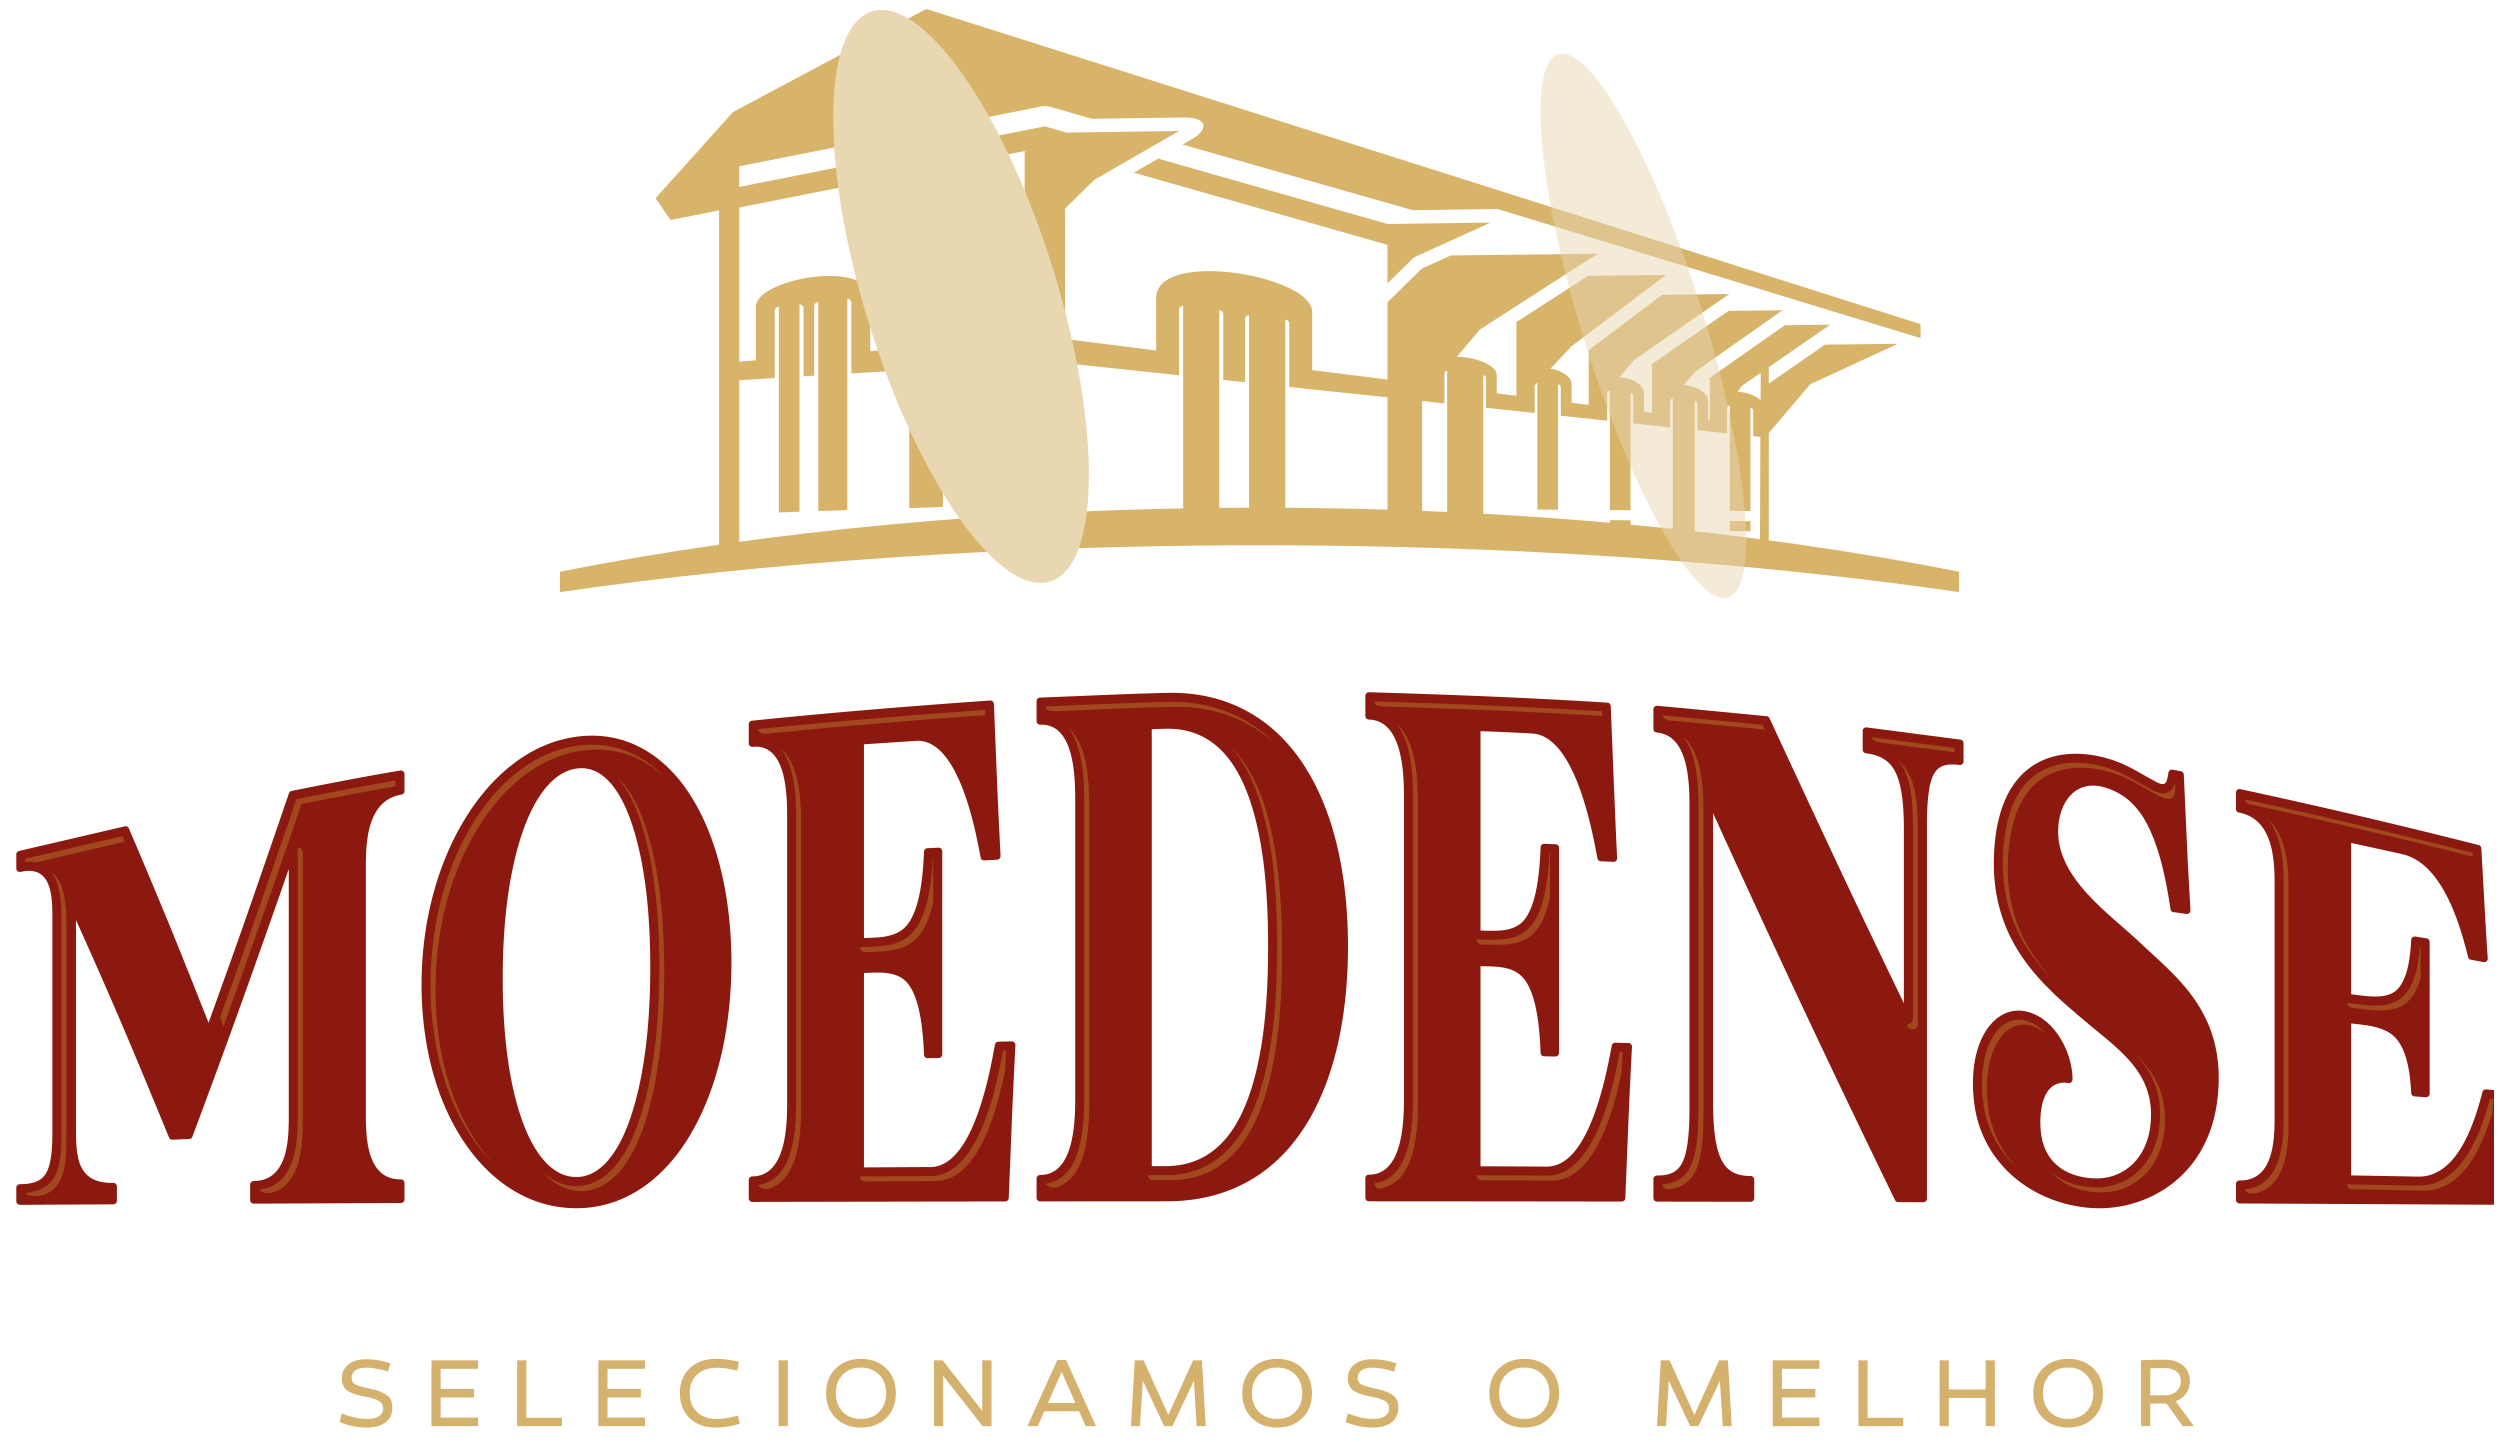
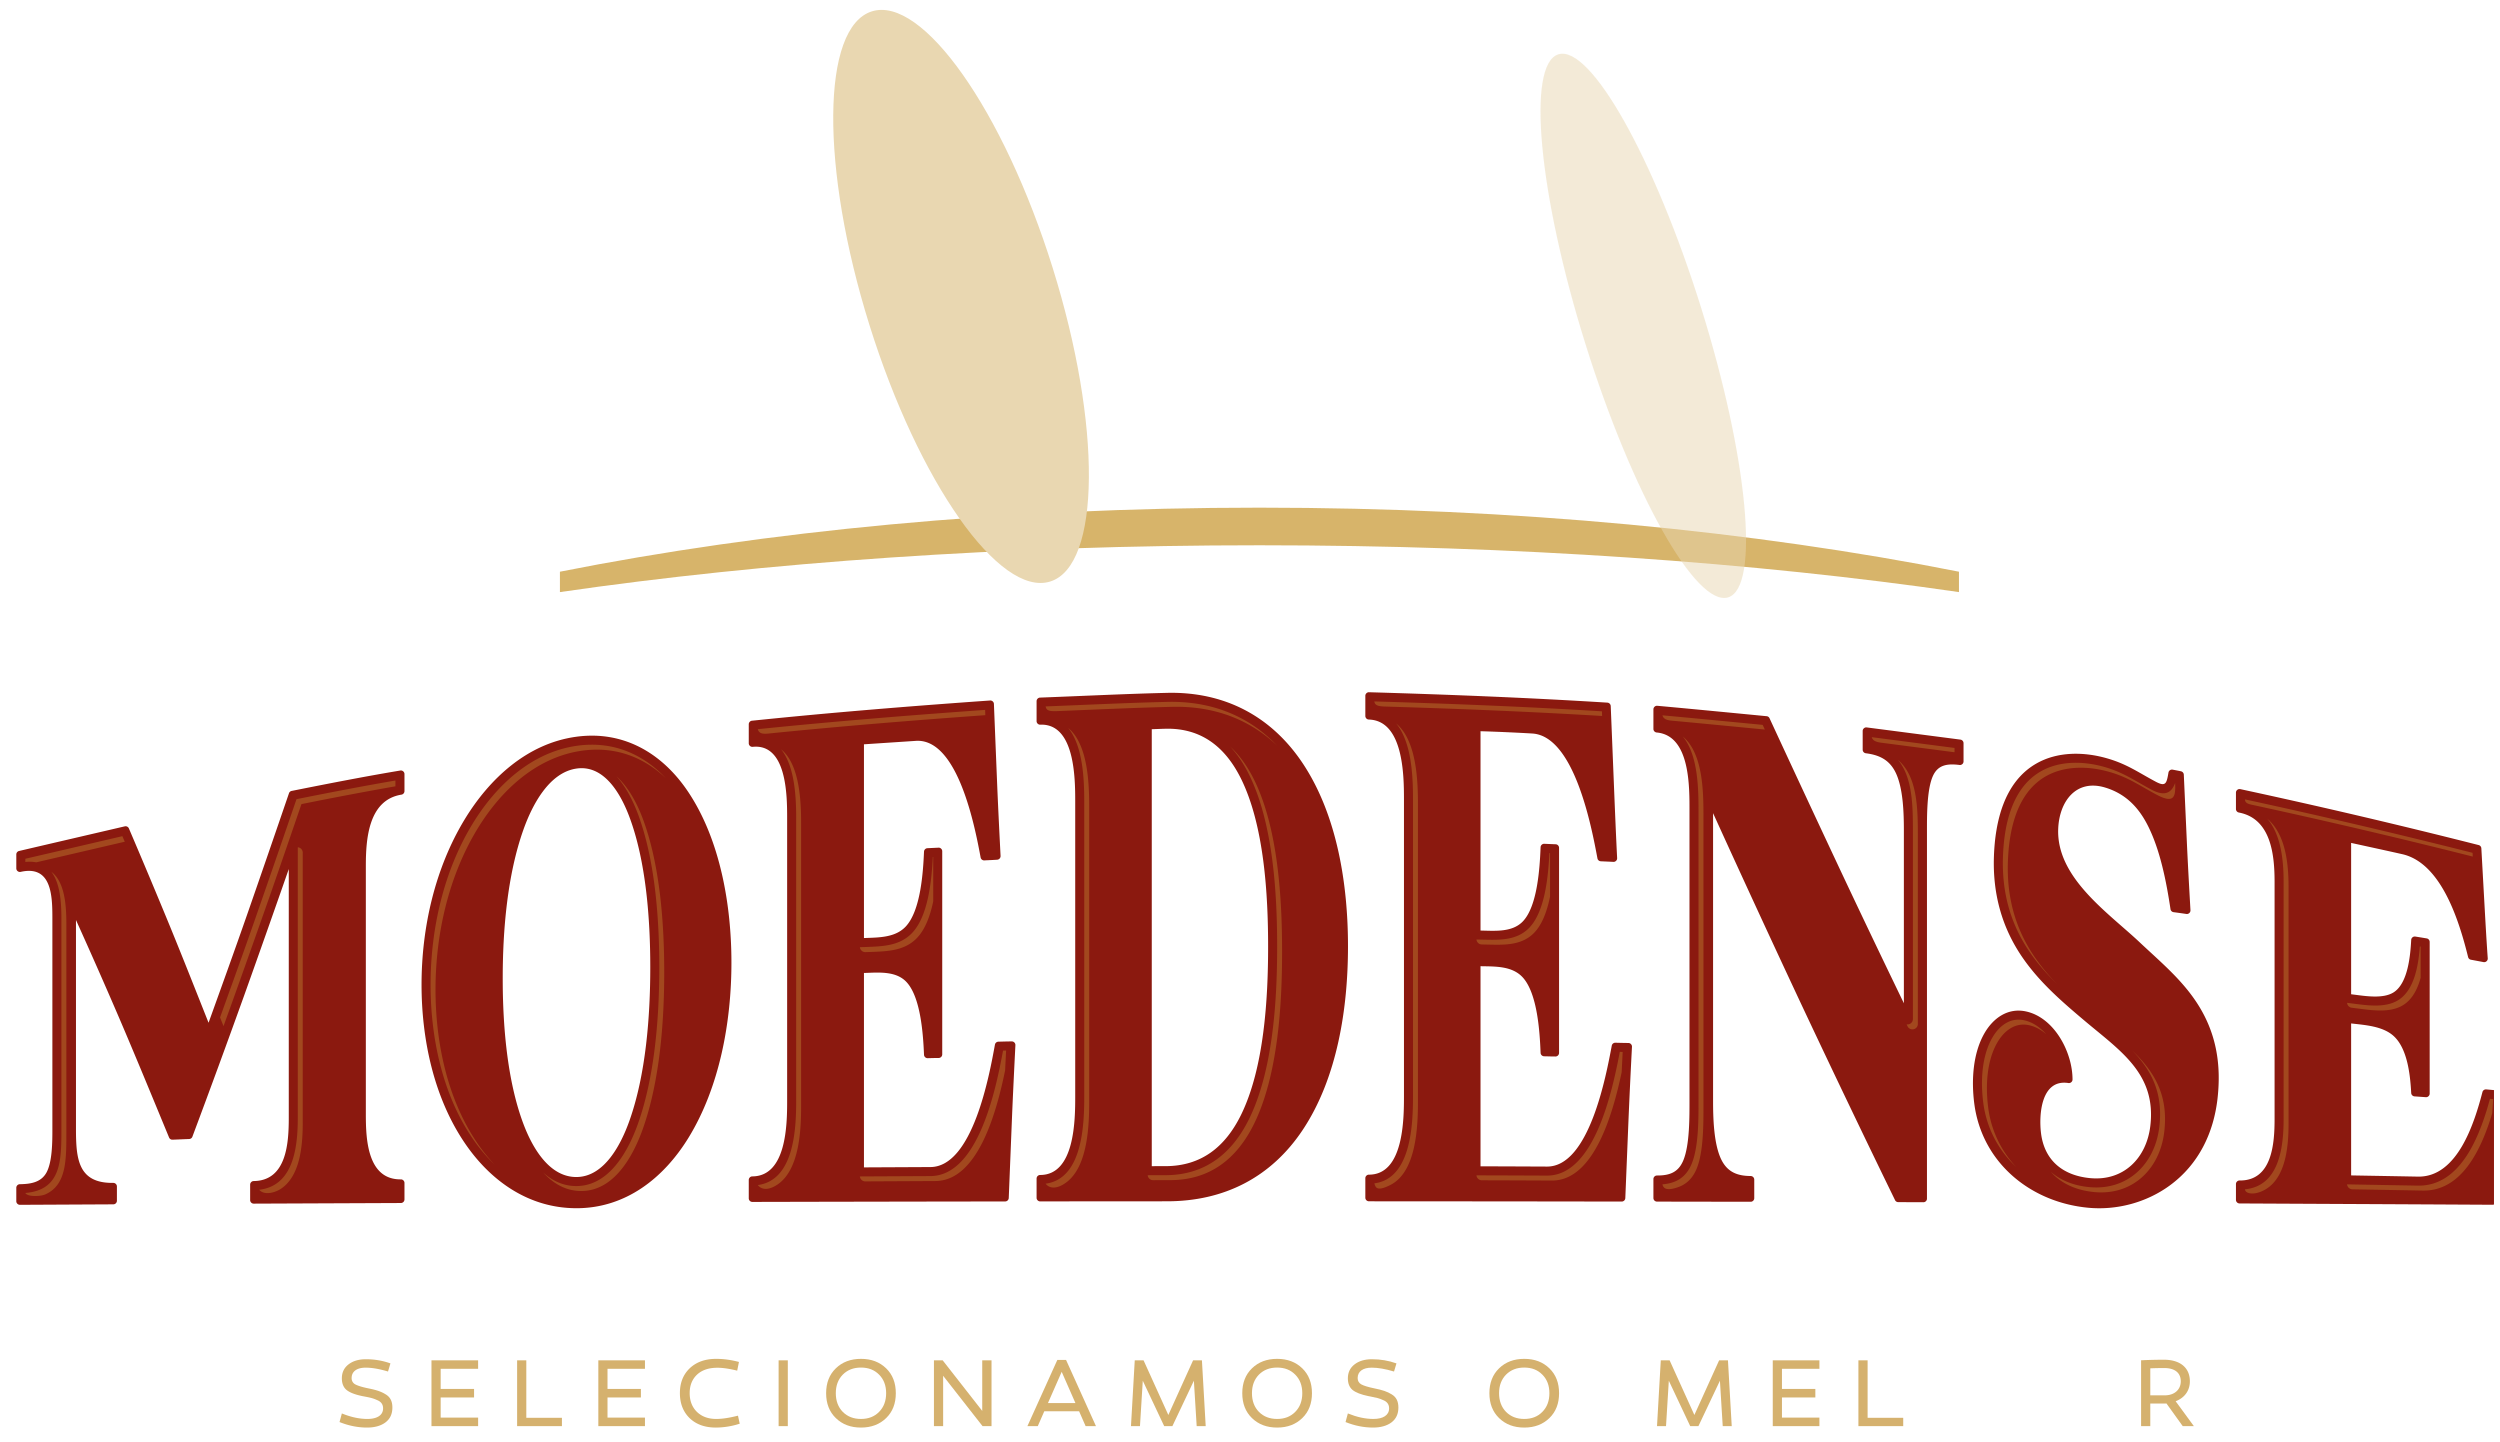
<svg xmlns="http://www.w3.org/2000/svg" width="208" height="120" fill="none" viewBox="0 0 208 120">
  <g clip-path="url(#a)">
    <mask id="b" width="252" height="252" x="-21" y="-65" maskUnits="userSpaceOnUse" style="mask-type:luminance">
      <path fill="#fff" d="M-20.508-64.5H230.08v250.59H-20.508V-64.5Z" />
    </mask>
    <g mask="url(#b)">
      <path fill="#8B190F" fill-rule="evenodd" d="M95.827 60.672v36.354c.382-.001.765 0 1.147-.002 2.988-.007 4.965-1.61 6.266-4.237 1.943-3.93 2.267-9.724 2.267-14.032 0-4.292-.32-10.082-2.267-13.994-1.298-2.607-3.285-4.196-6.26-4.13-.384.009-.768.026-1.153.041ZM47.972 97.928c2.334-.018 3.712-2.765 4.381-4.638 1.387-3.876 1.75-8.74 1.75-12.827 0-3.951-.343-8.797-1.748-12.525-.68-1.807-2.044-4.298-4.342-4-2.347.305-3.758 3.106-4.46 5.077-1.347 3.787-1.727 8.389-1.727 12.382 0 3.862.352 8.481 1.726 12.124.706 1.87 2.102 4.425 4.42 4.407ZM195.614 70.13v12.592l.184.023c.982.123 2.484.381 3.364-.19 1.194-.773 1.381-3.096 1.45-4.353a.293.293 0 0 1 .111-.217.292.292 0 0 1 .237-.063c.313.05.626.101.938.153a.298.298 0 0 1 .251.297v12.613a.29.29 0 0 1-.097.22.289.289 0 0 1-.226.08l-.936-.066a.299.299 0 0 1-.278-.283c-.08-1.47-.3-3.71-1.485-4.761-.881-.781-2.282-.886-3.4-1.012l-.113-.014v12.645c1.853.033 3.706.065 5.559.1 3.305.061 4.705-4.505 5.366-7.033a.298.298 0 0 1 .317-.223c.361.033.721.066 1.082.095a.3.3 0 0 1 .277.322 298.405 298.405 0 0 0-.277 4.436l-.256 4.461a.3.3 0 0 1-.302.284c-7.016-.039-14.033-.074-21.05-.109a.301.301 0 0 1-.299-.3v-1.31c0-.083.03-.155.089-.214a.289.289 0 0 1 .215-.087c2.718.033 2.91-3.097 2.91-5.122V73.376c0-2.239-.285-5.263-2.97-5.773a.298.298 0 0 1-.244-.295V65.95c0-.094.039-.175.112-.234a.29.29 0 0 1 .252-.06 561.982 561.982 0 0 1 19.827 4.653.296.296 0 0 1 .226.274l.255 4.584c.085 1.522.17 3.043.277 4.563a.29.29 0 0 1-.103.248.29.29 0 0 1-.258.067c-.343-.067-.69-.13-1.036-.195a.295.295 0 0 1-.237-.223c-.702-2.827-2.166-7.813-5.48-8.56-1.416-.319-2.834-.626-4.252-.937Zm-14.842-6.094c.227.046.46.086.686.136.134.03.229.143.235.28l.255 5.645c.085 1.878.192 3.754.298 5.63a.29.29 0 0 1-.097.238.291.291 0 0 1-.246.076 59.754 59.754 0 0 0-1.059-.148.298.298 0 0 1-.259-.253c-.342-2.276-.862-4.974-1.928-7.033-.781-1.508-1.863-2.583-3.502-3.081-2.433-.738-3.827 1.16-3.913 3.444-.153 4.058 4.159 6.963 6.781 9.432 1.69 1.592 3.463 3.057 4.749 5.022 1.601 2.446 2.049 5.064 1.729 7.948-.322 2.895-1.582 5.502-3.96 7.248-1.942 1.426-4.422 2.093-6.818 1.863-4.804-.459-8.835-3.762-9.465-8.678-.243-1.892-.126-4.134.841-5.827.731-1.278 1.967-2.16 3.482-1.822 2.355.525 3.853 3.404 3.853 5.655 0 .09-.036.169-.104.228a.293.293 0 0 1-.242.069c-2.274-.347-2.467 2.649-2.274 4.184.288 2.293 1.858 3.519 4.093 3.729 2.768.26 4.668-1.655 4.995-4.309.536-4.352-2.465-6.258-5.451-8.776-1.889-1.593-3.716-3.167-5.14-5.214-1.773-2.55-2.527-5.396-2.416-8.491.102-2.847.834-6.133 3.489-7.681 1.786-1.042 4.004-1.012 5.941-.451 1.665.482 2.584 1.17 4.035 1.94.837.444.904.135 1.056-.759a.287.287 0 0 1 .126-.198.292.292 0 0 1 .23-.046Zm-38.244 3.62v23.858c0 1.44.04 3.698.707 5.007.512 1.005 1.327 1.317 2.421 1.324a.3.3 0 0 1 .298.3v1.542a.288.288 0 0 1-.088.212.288.288 0 0 1-.212.088l-7.791-.013a.3.3 0 0 1-.299-.3v-1.572c0-.083.029-.155.088-.213a.29.29 0 0 1 .213-.087c1.055.004 1.781-.264 2.195-1.278.529-1.294.505-3.65.505-5.041V67.548c0-2.026.083-6.353-2.728-6.604a.3.3 0 0 1-.273-.299v-1.624a.29.29 0 0 1 .098-.221.288.288 0 0 1 .229-.078c3.031.276 6.06.573 9.09.865a.29.29 0 0 1 .244.172 2528.26 2528.26 0 0 0 5.874 12.604c1.746 3.712 3.517 7.414 5.303 11.107V69.124c0-1.439-.047-3.58-.707-4.89-.519-1.028-1.351-1.422-2.457-1.562a.3.3 0 0 1-.263-.298V60.82a.29.29 0 0 1 .102-.225.29.29 0 0 1 .237-.073c2.597.336 5.194.677 7.79 1.013a.3.3 0 0 1 .262.298v1.515a.29.29 0 0 1-.101.225.29.29 0 0 1-.236.072c-.951-.117-1.765-.047-2.202.897-.53 1.143-.504 3.468-.504 4.718v30.466a.29.29 0 0 1-.089.213.289.289 0 0 1-.214.087c-.695-.004-1.391-.004-2.086-.009a.292.292 0 0 1-.268-.169 1310.09 1310.09 0 0 1-7.856-16.415 1578.344 1578.344 0 0 1-7.282-15.777Zm-19.349 29.382c1.844.004 3.689.013 5.533.021 3.513.015 4.92-7.575 5.387-10.059a.298.298 0 0 1 .303-.245c.359.01.719.019 1.079.022.085 0 .158.032.216.094a.291.291 0 0 1 .083.222 600.443 600.443 0 0 0-.298 6.293l-.256 6.295a.3.3 0 0 1-.3.289c-7.01-.013-14.02-.018-21.03-.022a.301.301 0 0 1-.3-.3v-1.616a.29.29 0 0 1 .088-.213.29.29 0 0 1 .213-.088c2.877.005 2.913-4.57 2.913-6.536V66.5c0-2.004-.048-6.55-2.923-6.633a.3.3 0 0 1-.291-.3v-1.672a.29.29 0 0 1 .091-.216.29.29 0 0 1 .218-.085c6.613.193 13.224.452 19.827.865a.3.3 0 0 1 .281.288l.256 6.327c.085 2.106.17 4.213.276 6.318a.288.288 0 0 1-.09.23.287.287 0 0 1-.229.085c-.344-.018-.691-.032-1.037-.048a.297.297 0 0 1-.282-.244c-.485-2.587-1.916-10.182-5.427-10.387a155.05 155.05 0 0 0-4.301-.191v16.586c.051 0 .102 0 .153.002 1.124.025 2.487.13 3.345-.74 1.253-1.267 1.433-4.541 1.5-6.193a.286.286 0 0 1 .097-.21.29.29 0 0 1 .215-.078c.311.013.618.029.929.039.165 0 .296.135.296.3V87.6a.301.301 0 0 1-.301.301c-.312 0-.629-.012-.942-.018a.3.3 0 0 1-.294-.288c-.069-1.708-.256-4.962-1.505-6.297-.856-.914-2.196-.884-3.352-.907a13.26 13.26 0 0 0-.141-.002v16.648ZM97.094 57.646c4.751-.113 8.659 1.914 11.284 5.85 2.892 4.337 3.775 10.127 3.775 15.242 0 5.125-.877 10.936-3.775 15.282-2.63 3.945-6.534 5.925-11.276 5.928-3.52.002-7.038.004-10.558.009a.293.293 0 0 1-.212-.088.292.292 0 0 1-.088-.213v-1.598a.3.3 0 0 1 .3-.3c2.873-.005 2.914-4.54 2.914-6.51V66.683c0-1.927-.027-6.496-2.903-6.39a.288.288 0 0 1-.22-.083.29.29 0 0 1-.091-.217V58.34a.3.3 0 0 1 .289-.3c3.52-.132 7.04-.31 10.561-.394ZM71.881 80.951v16.176c1.843-.008 3.686-.019 5.53-.028 3.526-.019 4.912-7.683 5.368-10.185a.299.299 0 0 1 .289-.246c.369-.009.744-.022 1.113-.022a.29.29 0 0 1 .218.093.291.291 0 0 1 .082.222c-.106 2.12-.212 4.239-.297 6.359l-.256 6.352a.3.3 0 0 1-.3.289c-7.01.009-14.02.022-21.03.039a.287.287 0 0 1-.212-.088.289.289 0 0 1-.089-.212v-1.524a.3.3 0 0 1 .299-.3c2.83-.02 2.894-4.28 2.894-6.254V68.054c0-1.862-.027-6.197-2.863-5.918a.291.291 0 0 1-.231-.076.292.292 0 0 1-.099-.223v-1.576a.3.3 0 0 1 .27-.298c6.59-.681 13.196-1.215 19.805-1.682a.29.29 0 0 1 .222.076.289.289 0 0 1 .1.211c.084 2.11.17 4.218.255 6.327.085 2.106.191 4.213.298 6.319a.3.3 0 0 1-.279.314c-.354.026-.714.038-1.07.057a.299.299 0 0 1-.31-.245c-.45-2.407-1.863-9.935-5.39-9.7-1.439.095-2.878.192-4.317.286v16.119l.114-.004c1.162-.044 2.501-.037 3.36-.952 1.25-1.331 1.448-4.525 1.523-6.232a.3.3 0 0 1 .286-.287l.91-.043c.087-.007.16.02.223.079a.29.29 0 0 1 .097.22v16.898a.3.3 0 0 1-.3.3c-.302 0-.606.01-.908.017a.3.3 0 0 1-.308-.287c-.071-1.633-.262-4.864-1.515-6.107-.862-.854-2.23-.738-3.347-.7l-.135.004ZM47.934 61.299c3.951-.543 7.186 1.377 9.337 4.607 2.67 4.007 3.584 9.448 3.584 14.181 0 4.909-.975 10.35-3.578 14.583-2.068 3.362-5.23 5.85-9.302 5.854-3.955.005-7.152-2.245-9.317-5.44-2.57-3.795-3.585-8.632-3.585-13.159 0-4.73 1.11-9.662 3.577-13.734 2.06-3.399 5.214-6.332 9.284-6.892ZM17.352 85.093c1.075-2.988 2.155-5.974 3.2-8.973 1.173-3.37 2.335-6.743 3.49-10.119a.293.293 0 0 1 .225-.197c3.006-.6 6.013-1.19 9.035-1.696a.29.29 0 0 1 .243.067.29.29 0 0 1 .107.23v1.414a.298.298 0 0 1-.253.296c-2.76.448-2.961 3.718-2.961 5.948V92.73c0 2.041.125 5.421 2.91 5.394a.289.289 0 0 1 .215.086.29.29 0 0 1 .089.214v1.367a.3.3 0 0 1-.3.3l-12.238.052a.293.293 0 0 1-.214-.087.292.292 0 0 1-.088-.213v-1.28c0-.163.133-.298.296-.3 2.758-.031 2.918-3.206 2.918-5.28V72.306a1448.44 1448.44 0 0 1-3.738 10.591 930.77 930.77 0 0 1-4.28 11.674.295.295 0 0 1-.27.195c-.46.017-.922.039-1.383.057a.295.295 0 0 1-.29-.186c-1.378-3.334-2.748-6.673-4.17-9.99a473.833 473.833 0 0 0-3.574-8.102v17.317c0 2.51.14 4.595 3.102 4.555a.29.29 0 0 1 .214.087c.06.058.09.13.09.213v1.184a.3.3 0 0 1-.3.3l-7.768.04a.295.295 0 0 1-.213-.088.29.29 0 0 1-.09-.213v-1.114a.3.3 0 0 1 .297-.3c.866-.012 1.752-.139 2.208-.96.5-.9.497-2.625.497-3.634V76.424c0-1.873-.045-4.464-2.635-3.885-.092.02-.18 0-.254-.059a.29.29 0 0 1-.112-.234v-1.153c0-.141.094-.26.232-.292 2.93-.685 5.86-1.364 8.79-2.048a.298.298 0 0 1 .346.175 639.512 639.512 0 0 1 3.45 8.225c1.08 2.638 2.126 5.29 3.177 7.94Z" clip-rule="evenodd" />
    </g>
    <mask id="c" width="252" height="252" x="-21" y="-65" maskUnits="userSpaceOnUse" style="mask-type:luminance">
      <path fill="#fff" d="M-20.508-64.5H230.08v250.59H-20.508V-64.5Z" />
    </mask>
    <g mask="url(#c)">
      <path fill="#A2481E" fill-rule="evenodd" d="M188.638 68.115c1.503 1.279 1.77 3.652 1.77 5.674v19.717c0 2.13-.297 4.917-2.395 5.676-.581.21-1.198.137-1.231-.233 2.843-.273 3.214-3.475 3.214-5.855V73.376c0-1.82-.217-3.926-1.358-5.261Zm17.096 3.152-.017-.312a560.84 560.84 0 0 0-18.935-4.446c0 .368.392.407.857.508a560.58 560.58 0 0 1 18.095 4.25Zm-4.336 10.087v-2.6l-.068-.01c-.115 1.546-.439 3.586-1.759 4.442-1.095.71-2.644.458-3.866.304-.143-.018-.285-.037-.428-.054a.448.448 0 0 0 .396.41c.148.017.296.037.444.056 1.221.153 2.771.406 3.866-.304.736-.477 1.162-1.322 1.415-2.244Zm5.769 10.067c-.803 2.955-2.383 7.291-6.008 7.223l-5.853-.105-.029-.001a.45.45 0 0 0 .44.413c1.952.036 3.903.068 5.854.105 3.318.062 4.922-3.565 5.786-6.446.025-.388.05-.776.077-1.164a40.119 40.119 0 0 1-.267-.025Zm-36.923-5.376c-.501-.57-1.118-.998-1.827-1.156-1.183-.264-2.103.478-2.665 1.462-.882 1.542-.969 3.639-.749 5.359a8.821 8.821 0 0 0 2.735 5.373 8.814 8.814 0 0 1-2.323-4.962c-.221-1.72-.133-3.816.748-5.358.563-.984 1.483-1.727 2.666-1.463.525.118 1 .383 1.415.745Zm7.158 1.353c1.584 1.647 2.601 3.523 2.246 6.406-.377 3.056-2.636 5.264-5.811 4.965-1.282-.12-2.382-.549-3.207-1.272.852.974 2.11 1.542 3.619 1.684 3.175.298 5.434-1.909 5.811-4.965.385-3.126-.843-5.067-2.658-6.818Zm3.57-22.256c-.306.848-.88 1.136-1.963.56-1.396-.74-2.295-1.42-3.892-1.882-1.734-.502-3.752-.556-5.355.378-2.404 1.402-3.025 4.5-3.116 7.06-.106 2.941.597 5.613 2.282 8.035.675.97 1.449 1.834 2.278 2.645a17.585 17.585 0 0 1-1.866-2.233c-1.685-2.422-2.388-5.094-2.282-8.035.091-2.56.712-5.658 3.116-7.06 1.603-.934 3.621-.88 5.354-.378 1.598.462 2.497 1.141 3.892 1.882 1.446.767 1.607.225 1.552-.972Zm-40.969-3.87c1.301 1.563 1.313 4.45 1.313 6.276v23.935c0 1.525.02 3.904-.561 5.325-.472 1.157-1.306 1.638-2.44 1.729.054.241.221.632 1.348.218.664-.245 1.173-.725 1.504-1.535.58-1.421.561-3.8.561-5.325V67.96c0-2.003-.014-5.278-1.725-6.688Zm6.831-.573-.181-.39c-2.779-.267-5.558-.539-8.338-.794.07.276.31.403.753.443 2.589.239 5.177.492 7.766.741Zm11.067 2.515c1.225 1.448 1.252 3.831 1.252 5.91v15.658a.447.447 0 0 1-.523.444l.079.163c.092.191.299.29.506.243a.446.446 0 0 0 .35-.44V69.537c0-2.29-.033-4.95-1.664-6.322Zm-2.175-1.881c.087.275.307.399.828.465l6.062.79v-.359c-2.297-.298-4.593-.599-6.89-.896Zm-20.804 27.879.084-1.69-.24-.006c-.608 3.2-2.102 10.311-6.057 10.294-1.944-.008-3.887-.017-5.831-.021l-.036-.002c.019.23.213.413.448.413 1.944.004 3.887.013 5.831.022 3.487.015 5.06-5.51 5.801-9.01Zm-18.766-29.023c1.315 1.574 1.405 4.517 1.405 6.311v24.695c0 2.375-.155 6.866-3.214 7.26.098.35.205.707 1.338.132 2.166-1.098 2.288-4.872 2.288-6.98V66.912c0-1.966-.109-5.31-1.817-6.723Zm17.139-.618-.015-.388c-6.306-.388-12.618-.638-18.933-.824.033.322.299.409.887.426 6.023.181 12.046.42 18.061.786ZM128.963 74.6v-3.62c-.019 0-.037-.002-.056-.003-.094 1.947-.364 4.888-1.695 6.236-1.051 1.064-2.512.994-3.896.963-.15-.004-.3-.005-.45-.01h-.024a.45.45 0 0 0 .436.413l.45.009c1.384.03 2.845.101 3.896-.963.691-.7 1.096-1.83 1.339-3.026ZM96.976 97.775c-.482.002-.963 0-1.445.005l-.041-.002a.434.434 0 0 0 .132.283.434.434 0 0 0 .32.13c.483-.004.964-.003 1.445-.004 3.276-.008 5.51-1.77 6.938-4.656 2.003-4.052 2.345-9.92 2.345-14.364 0-4.429-.337-10.294-2.346-14.329-.539-1.084-1.196-2.008-1.981-2.734.606.653 1.127 1.434 1.569 2.322 2.009 4.035 2.347 9.9 2.347 14.33 0 4.443-.342 10.312-2.346 14.363-1.428 2.886-3.661 4.648-6.937 4.656Zm-8.108-37.214c1.653 1.352 1.753 4.642 1.753 6.534V91.66c0 1.954-.11 5.308-1.84 6.666-.809.634-1.464.583-1.786.155 3.053-.4 3.214-4.854 3.214-7.233V66.684c0-1.722-.083-4.6-1.34-6.123Zm-1.873-1.788c.065.31.227.42.932.392 3.199-.125 6.397-.28 9.598-.356 3.455-.082 6.421 1.024 8.736 3.232-2.37-2.483-5.484-3.73-9.148-3.644-3.375.08-6.745.248-10.118.377Zm-3.37 30.285.083-1.653-.255.005c-.593 3.211-2.064 10.419-6.038 10.44l-5.832.03-.04-.001a.433.433 0 0 0 .132.282.434.434 0 0 0 .32.131l5.832-.03c3.522-.02 5.077-5.68 5.798-9.204ZM64.983 62.339c1.16 1.422 1.259 4.08 1.259 5.715v23.568c0 2.373-.195 6.577-3.193 6.974.304.397.878.465 1.63-.037 1.836-1.227 1.974-4.526 1.974-6.525V68.466c0-1.81-.12-4.876-1.67-6.127Zm16.997-2.836-.017-.44c-6.312.45-12.62.96-18.914 1.605.093.313.298.423.895.363 6.003-.608 12.018-1.097 18.036-1.528Zm-4.37 11.801c-.102 1.97-.382 4.888-1.707 6.3-1.036 1.103-2.467 1.134-3.88 1.187-.142.006-.284.008-.426.014-.018 0-.036 0-.053-.002a.43.43 0 0 0 .136.287c.09.088.202.13.329.126.142-.005.284-.007.426-.013 1.412-.054 2.843-.085 3.88-1.188.678-.722 1.082-1.837 1.329-3.018v-3.694l-.035.001ZM47.977 98.68c2.719-.02 4.288-2.916 5.083-5.136 1.418-3.963 1.793-8.9 1.793-13.08 0-4.05-.356-8.97-1.795-12.79-.396-1.05-.974-2.206-1.769-3.086 1.01.906 1.72 2.276 2.18 3.497 1.44 3.82 1.795 8.74 1.795 12.79 0 4.181-.375 9.118-1.792 13.08-.795 2.221-2.364 5.116-5.083 5.137-1.315.01-2.37-.63-3.202-1.544.761.689 1.683 1.14 2.79 1.132Zm.058-36.636c-3.836.528-6.805 3.34-8.743 6.538-2.396 3.952-3.468 8.753-3.468 13.344 0 4.374.971 9.07 3.456 12.737a13.85 13.85 0 0 0 1.885 2.248 14.196 14.196 0 0 1-1.474-1.836c-2.484-3.668-3.456-8.364-3.456-12.736 0-4.593 1.073-9.393 3.469-13.345 1.938-3.198 4.907-6.01 8.743-6.538 2.746-.378 5.094.536 6.937 2.276-1.9-2.004-4.394-3.094-7.349-2.688Zm-23.26 8.45.037.005c.22.036.376.222.376.444v22.454c0 1.966-.22 4.458-1.824 5.517-.418.276-1.335.595-1.802.075 2.877-.333 3.214-3.57 3.214-6.003V70.53c0-.012 0-.025-.002-.037Zm-6.179 14.882c.33-.91.659-1.82.984-2.732a1389.76 1389.76 0 0 0 3.039-8.59l.01-.027.007-.023a2162.41 2162.41 0 0 0 2.444-7.101 317.624 317.624 0 0 1 7.82-1.482v-.482c-2.753.47-5.493 1.006-8.232 1.552a1976.725 1976.725 0 0 1-3.408 9.877c-.964 2.768-1.959 5.525-2.951 8.283l.287.725ZM4.272 72.532c.72.936.837 2.506.837 3.893v17.507c0 2.672-.023 5.072-3.001 5.324.187.34 1.265.286 1.63.131 1.766-.749 1.783-2.8 1.783-5.043V76.836c0-1.617-.16-3.484-1.249-4.304Zm5.91-2.962c-2.691.628-5.383 1.253-8.074 1.88v.265c.338-.034.638-.02.904.032 2.456-.572 4.911-1.142 7.367-1.715l-.197-.462Z" clip-rule="evenodd" />
    </g>
    <mask id="d" width="252" height="252" x="-21" y="-65" maskUnits="userSpaceOnUse" style="mask-type:luminance">
      <path fill="#fff" d="M-20.508-64.5h250.589v250.59H-20.508V-64.5Z" />
    </mask>
    <g mask="url(#d)">
      <path fill="#D5B16E" d="M32.283 114.111c-.716-.217-1.336-.322-1.86-.322-.716 0-1.167.306-1.167.862a.57.57 0 0 0 .306.531c.21.113.572.226 1.087.331.676.136 1.063.265 1.441.499.387.233.556.588.556 1.095 0 .539-.193.95-.58 1.24-.378.282-.894.427-1.53.427-.765 0-1.53-.153-2.287-.459l.194-.717c.748.306 1.457.459 2.125.459.798 0 1.305-.306 1.305-.878 0-.322-.153-.555-.5-.692-.33-.153-.563-.202-1.054-.298l-.17-.032c-.62-.129-1.054-.298-1.32-.516-.257-.217-.386-.539-.386-.966 0-.483.185-.87.547-1.151.37-.29.854-.435 1.458-.435.708 0 1.385.113 2.037.346l-.202.676Z" />
    </g>
    <mask id="e" width="252" height="252" x="-21" y="-65" maskUnits="userSpaceOnUse" style="mask-type:luminance">
      <path fill="#fff" d="M-20.508-64.5H230.08v250.59H-20.508V-64.5Z" />
    </mask>
    <g mask="url(#e)">
      <path fill="#D5B16E" d="M39.442 115.56v.709h-2.778v1.675h3.116v.708h-3.881v-5.475h3.88v.709h-3.115v1.674h2.778Z" />
    </g>
    <mask id="f" width="252" height="252" x="-21" y="-65" maskUnits="userSpaceOnUse" style="mask-type:luminance">
      <path fill="#fff" d="M-20.508-64.5H230.08v250.59H-20.508V-64.5Z" />
    </mask>
    <g mask="url(#f)">
      <path fill="#D5B16E" d="M43.024 118.652v-5.475h.765v4.783h2.963v.692h-3.728Z" />
    </g>
    <mask id="g" width="252" height="252" x="-21" y="-65" maskUnits="userSpaceOnUse" style="mask-type:luminance">
      <path fill="#fff" d="M-20.508-64.5H230.08v250.59H-20.508V-64.5Z" />
    </mask>
    <g mask="url(#g)">
      <path fill="#D5B16E" d="M53.323 115.56v.709h-2.778v1.675h3.116v.708h-3.88v-5.475h3.88v.709h-3.116v1.674h2.778Z" />
    </g>
    <mask id="h" width="252" height="252" x="-21" y="-65" maskUnits="userSpaceOnUse" style="mask-type:luminance">
      <path fill="#fff" d="M-20.508-64.5H230.08v250.59H-20.508V-64.5Z" />
    </mask>
    <g mask="url(#h)">
      <path fill="#D5B16E" d="M61.335 114.039c-.645-.161-1.192-.242-1.643-.242-.733 0-1.296.194-1.707.58-.402.387-.604.894-.604 1.53 0 .644.202 1.168.604 1.562.41.395.942.588 1.61.588.484 0 1.087-.089 1.804-.274l.145.668a6.507 6.507 0 0 1-1.98.323c-.91 0-1.635-.258-2.183-.781-.54-.524-.813-1.224-.813-2.086 0-.861.274-1.546.821-2.069.556-.524 1.289-.781 2.198-.781.628 0 1.257.088 1.893.257l-.145.725Z" />
    </g>
    <mask id="i" width="252" height="252" x="-21" y="-65" maskUnits="userSpaceOnUse" style="mask-type:luminance">
      <path fill="#fff" d="M-20.508-64.5H230.08v250.59H-20.508V-64.5Z" />
    </mask>
    <g mask="url(#i)">
      <path fill="#D5B16E" d="M65.546 118.652h-.765v-5.475h.765v5.475Z" />
    </g>
    <mask id="j" width="252" height="252" x="-21" y="-65" maskUnits="userSpaceOnUse" style="mask-type:luminance">
      <path fill="#fff" d="M-20.508-64.5H230.08v250.59H-20.508V-64.5Z" />
    </mask>
    <g mask="url(#j)">
      <path fill="#D5B16E" d="M71.633 118.057c.62 0 1.12-.193 1.506-.588.394-.394.588-.918.588-1.554s-.194-1.151-.588-1.546c-.387-.394-.886-.588-1.506-.588s-1.12.194-1.514.588c-.386.395-.58.91-.58 1.546s.194 1.16.58 1.554c.395.395.894.588 1.514.588Zm0-5c.862 0 1.554.265 2.094.789.54.523.805 1.216.805 2.069 0 .854-.266 1.546-.805 2.069-.54.524-1.232.79-2.094.79-.861 0-1.554-.266-2.093-.79-.54-.523-.806-1.215-.806-2.069 0-.853.266-1.546.806-2.069.539-.524 1.231-.789 2.093-.789Z" />
    </g>
    <mask id="k" width="252" height="252" x="-21" y="-65" maskUnits="userSpaceOnUse" style="mask-type:luminance">
      <path fill="#fff" d="M-20.508-64.5H230.08v250.59H-20.508V-64.5Z" />
    </mask>
    <g mask="url(#k)">
      <path fill="#D5B16E" d="M82.495 118.652h-.749l-3.277-4.187v4.187h-.765v-5.475h.725l3.293 4.211v-4.211h.773v5.475Z" />
    </g>
    <mask id="l" width="252" height="252" x="-21" y="-65" maskUnits="userSpaceOnUse" style="mask-type:luminance">
      <path fill="#fff" d="M-20.508-64.5H230.08v250.59H-20.508V-64.5Z" />
    </mask>
    <g mask="url(#l)">
      <path fill="#D5B16E" d="M87.19 116.736h2.286l-1.143-2.601-1.144 2.601Zm-.846 1.916h-.862l2.489-5.507h.724l2.488 5.507h-.861l-.54-1.232h-2.898l-.54 1.232Z" />
    </g>
    <mask id="m" width="252" height="252" x="-21" y="-65" maskUnits="userSpaceOnUse" style="mask-type:luminance">
      <path fill="#fff" d="M-20.508-64.5h250.589v250.59H-20.508V-64.5Z" />
    </mask>
    <g mask="url(#m)">
      <path fill="#D5B16E" d="M97.544 118.652h-.684l-1.78-3.776-.234 3.776h-.748l.314-5.475h.732l2.062 4.549 2.061-4.549H100l.314 5.475h-.75l-.233-3.776-1.787 3.776Z" />
    </g>
    <mask id="n" width="252" height="252" x="-21" y="-65" maskUnits="userSpaceOnUse" style="mask-type:luminance">
      <path fill="#fff" d="M-20.508-64.5H230.08v250.59H-20.508V-64.5Z" />
    </mask>
    <g mask="url(#n)">
      <path fill="#D5B16E" d="M106.256 118.057c.62 0 1.119-.193 1.506-.588.394-.394.588-.918.588-1.554s-.194-1.151-.588-1.546c-.387-.394-.886-.588-1.506-.588s-1.119.194-1.514.588c-.386.395-.579.91-.579 1.546s.193 1.16.579 1.554c.395.395.894.588 1.514.588Zm0-5c.862 0 1.554.265 2.094.789.539.523.805 1.216.805 2.069 0 .854-.266 1.546-.805 2.069-.54.524-1.232.79-2.094.79-.861 0-1.554-.266-2.093-.79-.54-.523-.806-1.215-.806-2.069 0-.853.266-1.546.806-2.069.539-.524 1.232-.789 2.093-.789Z" />
    </g>
    <mask id="o" width="252" height="252" x="-21" y="-65" maskUnits="userSpaceOnUse" style="mask-type:luminance">
      <path fill="#fff" d="M-20.508-64.5H230.08v250.59H-20.508V-64.5Z" />
    </mask>
    <g mask="url(#o)">
      <path fill="#D5B16E" d="M115.983 114.111c-.716-.217-1.336-.322-1.86-.322-.716 0-1.167.306-1.167.862 0 .241.104.419.306.531.209.113.571.226 1.087.331.676.136 1.063.265 1.441.499.387.233.556.588.556 1.095 0 .539-.194.95-.58 1.24-.379.282-.894.427-1.53.427-.765 0-1.53-.153-2.287-.459l.193-.717c.749.306 1.458.459 2.126.459.797 0 1.305-.306 1.305-.878 0-.322-.153-.555-.5-.692-.33-.153-.563-.202-1.054-.298l-.17-.032c-.619-.129-1.054-.298-1.32-.516-.258-.217-.387-.539-.387-.966 0-.483.186-.87.548-1.151.37-.29.854-.435 1.457-.435.709 0 1.385.113 2.038.346l-.202.676Z" />
    </g>
    <mask id="p" width="252" height="252" x="-21" y="-65" maskUnits="userSpaceOnUse" style="mask-type:luminance">
      <path fill="#fff" d="M-20.508-64.5H230.08v250.59H-20.508V-64.5Z" />
    </mask>
    <g mask="url(#p)">
      <path fill="#D5B16E" d="M126.817 118.057c.62 0 1.119-.193 1.505-.588.395-.394.588-.918.588-1.554s-.193-1.151-.588-1.546c-.386-.394-.885-.588-1.505-.588-.62 0-1.12.194-1.514.588-.387.395-.58.91-.58 1.546s.193 1.16.58 1.554c.394.395.894.588 1.514.588Zm0-5c.861 0 1.554.265 2.093.789.54.523.805 1.216.805 2.069 0 .854-.265 1.546-.805 2.069-.539.524-1.232.79-2.093.79-.862 0-1.554-.266-2.094-.79-.539-.523-.805-1.215-.805-2.069 0-.853.266-1.546.805-2.069.54-.524 1.232-.789 2.094-.789Z" />
    </g>
    <mask id="q" width="252" height="252" x="-21" y="-65" maskUnits="userSpaceOnUse" style="mask-type:luminance">
      <path fill="#fff" d="M-20.508-64.5H230.08v250.59H-20.508V-64.5Z" />
    </mask>
    <g mask="url(#q)">
      <path fill="#D5B16E" d="M141.31 118.652h-.684l-1.78-3.776-.233 3.776h-.749l.314-5.475h.733l2.061 4.549 2.061-4.549h.733l.314 5.475h-.749l-.233-3.776-1.788 3.776Z" />
    </g>
    <mask id="r" width="252" height="252" x="-21" y="-65" maskUnits="userSpaceOnUse" style="mask-type:luminance">
      <path fill="#fff" d="M-20.508-64.5H230.08v250.59H-20.508V-64.5Z" />
    </mask>
    <g mask="url(#r)">
      <path fill="#D5B16E" d="M151.037 115.56v.709h-2.778v1.675h3.116v.708h-3.881v-5.475h3.881v.709h-3.116v1.674h2.778Z" />
    </g>
    <mask id="s" width="252" height="252" x="-21" y="-65" maskUnits="userSpaceOnUse" style="mask-type:luminance">
      <path fill="#fff" d="M-20.508-64.5H230.08v250.59H-20.508V-64.5Z" />
    </mask>
    <g mask="url(#s)">
      <path fill="#D5B16E" d="M154.62 118.652v-5.475h.765v4.783h2.963v.692h-3.728Z" />
    </g>
    <mask id="t" width="252" height="252" x="-21" y="-65" maskUnits="userSpaceOnUse" style="mask-type:luminance">
      <path fill="#fff" d="M-20.508-64.5H230.08v250.59H-20.508V-64.5Z" />
    </mask>
    <g mask="url(#t)">
-       <path fill="#D5B16E" d="M165.208 118.652v-2.343h-3.068v2.343h-.765v-5.475h.765v2.424h3.068v-2.424h.765v5.475h-.765Z" />
-     </g>
+       </g>
    <mask id="u" width="252" height="252" x="-21" y="-65" maskUnits="userSpaceOnUse" style="mask-type:luminance">
-       <path fill="#fff" d="M-20.508-64.5H230.08v250.59H-20.508V-64.5Z" />
-     </mask>
+       </mask>
    <g mask="url(#u)">
      <path fill="#D5B16E" d="M172.068 118.057c.62 0 1.119-.193 1.506-.588.394-.394.588-.918.588-1.554s-.194-1.151-.588-1.546c-.387-.394-.886-.588-1.506-.588s-1.119.194-1.514.588c-.386.395-.579.91-.579 1.546s.193 1.16.579 1.554c.395.395.894.588 1.514.588Zm0-5c.862 0 1.554.265 2.094.789.539.523.805 1.216.805 2.069 0 .854-.266 1.546-.805 2.069-.54.524-1.232.79-2.094.79-.861 0-1.554-.266-2.093-.79-.54-.523-.806-1.215-.806-2.069 0-.853.266-1.546.806-2.069.539-.524 1.232-.789 2.093-.789Z" />
    </g>
    <mask id="v" width="252" height="252" x="-21" y="-65" maskUnits="userSpaceOnUse" style="mask-type:luminance">
      <path fill="#fff" d="M-20.508-64.5H230.08v250.59H-20.508V-64.5Z" />
    </mask>
    <g mask="url(#v)">
      <path fill="#D5B16E" d="M180.12 116.092c.773 0 1.32-.459 1.32-1.168 0-.732-.531-1.103-1.376-1.103-.355 0-.741.008-1.16.024v2.247h1.216Zm.129.676c-.089.008-.226.008-.411.008h-.934v1.876h-.765v-5.475a37.646 37.646 0 0 1 1.9-.048c1.321 0 2.158.644 2.158 1.795 0 .781-.442 1.377-1.183 1.659l1.514 2.069h-.926l-1.353-1.884Z" />
    </g>
    <mask id="w" width="252" height="252" x="-21" y="-65" maskUnits="userSpaceOnUse" style="mask-type:luminance">
      <path fill="#fff" d="M-20.508-64.5H230.08v250.59H-20.508V-64.5Z" />
    </mask>
    <g mask="url(#w)">
-       <path fill="#D7B46A" fill-rule="evenodd" d="m83.871 28.299 1.38-.111V12.56l-23.74 4.7v12.83l1.38-.11v-4.46c0-2.34 9.512-4.042 9.512-.663v4.36l1.336-.107v-4.853c0-2.35 10.132-4.076 10.132-.735V28.3Zm51.789 14.99-1.72-.012v.772l.836.074.884.006v-.84Zm9.982.069-1.72-.012v.841l1.72.012v-.841Zm-1.085-10.766c.738.03 1.518.301 1.924.722l.012-2.3-1.545 1.07-.391.508Zm-29.111-13.955-19.09-5.44-2.03 1.169 21.114 6.006v3.206l2.194-2.16 6.379-2.901-8.567.12Zm-28.513-8.124 1.683.479v.04l9.486-.134-7.06 4.064-2.426 2.392v10.85l7.576.954v-4.355c0-4.098 12.981-1.892 12.981 1.154v4.834l6.267.789v-6.427l2.839-2.797.042-.02 2.386-1.084 12.211-.145-9.789 6.309-1.927 2.27c1.499 0 3.326.678 3.326 1.523v1.515l1.637.206v-6.136l5.969-3.845 6.485-.078-7.889 5.952-1.734 1.849c.91.153 1.757.642 1.757 1.303v1.532l1.427.18v-4.553l6.102-4.606 5.598-.067-7.932 5.495-1.205 1.42c1.009.091 2.038.61 2.038 1.34v1.55l.67.084v-4.07l6.359-4.416 4.501-.053-7.232 5.085-.994 1.13c1.017.109 2.033.63 2.033 1.345v1.566l.141.018v-3.518l6.229-4.377 3.778-.045-5.104 3.535v1.364l4.676-3.238 6.059-.072-7.288 3.366-3.447 4.062v9.478l-.736-.098.038-9.063-.598-.063v-2.113a.223.223 0 0 0-.197-.222l-.027-.004v8.57l-1.721-.012v-8.768a.215.215 0 0 0-.148.057.216.216 0 0 0-.076.168v2.095l-2.476-.263v-2.192a.223.223 0 0 0-.197-.222l-.027-.003v11.376a308.91 308.91 0 0 0-1.819-.197V33.154a.213.213 0 0 0-.111.029l-.099.112a.226.226 0 0 0-.015.083v2.175l-3.068-.325v-2.282a.224.224 0 0 0-.198-.222l-.027-.003v9.727l-1.72-.013V32.51a.219.219 0 0 0-.149.057.217.217 0 0 0-.075.168v2.263l-3.86-.41v-2.374a.223.223 0 0 0-.197-.223l-.027-.003v10.418l-1.721-.012V31.828l-.224.238v2.292l-4.056-.43V31.45a.223.223 0 0 0-.197-.222l-.027-.004v12.075c-.998-.055-2-.106-3.006-.151V30.856a.217.217 0 0 0-.149.056.22.22 0 0 0-.076.168v2.482l-1.855-.197v9.693a336.08 336.08 0 0 0-2.881-.102V33.06l-8.173-.867v-5.259a.335.335 0 0 0-.295-.333l-.041-.005V42.31l-3.007.084V26.228a.323.323 0 0 0-.223.085.329.329 0 0 0-.113.252v5.238l-1.811-.192v-5.46a.335.335 0 0 0-.296-.334l-.04-.005v16.996c-1.006.01-2.007.024-3.006.042V25.444a.326.326 0 0 0-.223.085.327.327 0 0 0-.114.252v5.44l-9.482-1.006v12.957a372.79 372.79 0 0 0-3.365.177V30.198l-1.38.083-1.57.095v-6.509c0-.1-.038-.185-.113-.252a.324.324 0 0 0-.224-.085v18.53l-1.95.065v-18.37l-.04.004a.336.336 0 0 0-.297.335v6.44l-.887.055v-6.314c0-.1-.038-.185-.113-.25a.322.322 0 0 0-.223-.087v18.24l-2.809.093V24.263l-.038.005a.335.335 0 0 0-.298.334v6.197l-4.476.271v-5.869c0-.1-.038-.185-.112-.251a.322.322 0 0 0-.224-.085v17.579l-2.418.08v-17.38l-.04.004a.336.336 0 0 0-.297.335v5.774l-.887.054v-5.647c0-.1-.039-.185-.113-.251a.324.324 0 0 0-.224-.085v17.25l-1.72.057v-17.11l-.04.005a.335.335 0 0 0-.297.334v5.591l-2.95.179v13.998c-.563.077-1.124.155-1.682.236V17.504l-1.683.333-.288.057-2.072.41-1.244-1.815 6.448-7.17L77.062.745l82.726 26.223v1.163L124.59 17.387l-7.059.099-19.145-5.457.809-.466c1.2-.69 1.542-1.819-.827-1.786-2.427.034-5.02.068-7.522.102l-3.328-.949a1.59 1.59 0 0 0-.518-.1c-.179-.01-.355.01-.524.06l-24.977 4.943v1.717l25.435-5.036Z" clip-rule="evenodd" />
-     </g>
+       </g>
    <mask id="x" width="251" height="20" x="-21" y="36" maskUnits="userSpaceOnUse" style="mask-type:luminance">
      <path fill="#fff" d="M-20.436 36.42h249.944v18.864H-20.436V36.42Z" />
    </mask>
    <g mask="url(#x)">
      <path fill="#D7B46A" fill-rule="evenodd" d="M104.786 45.367c21.28 0 41.187 1.422 58.2 3.895v-1.696c-17.055-3.386-36.951-5.329-58.2-5.329-21.248 0-41.144 1.944-58.2 5.329v1.696c17.014-2.473 36.92-3.895 58.2-3.895Z" clip-rule="evenodd" />
    </g>
    <g filter="url(#y)" style="mix-blend-mode:screen">
      <ellipse cx="79.96" cy="24.664" fill="#E9D7B1" rx="7.985" ry="24.852" transform="rotate(-17.369 79.96 24.664)" />
    </g>
    <g filter="url(#z)" style="mix-blend-mode:screen">
      <ellipse cx="136.72" cy="27.11" fill="#E9D7B1" fill-opacity=".5" rx="5.043" ry="23.669" transform="rotate(-17.369 136.72 27.11)" />
    </g>
  </g>
  <defs>
    <filter id="y" width="61.272" height="87.681" x="49.325" y="-19.176" color-interpolation-filters="sRGB" filterUnits="userSpaceOnUse">
      <feGaussianBlur stdDeviation="10" />
    </filter>
    <filter id="z" width="57.099" height="85.281" x="108.17" y="-15.531" color-interpolation-filters="sRGB" filterUnits="userSpaceOnUse">
      <feGaussianBlur stdDeviation="10" />
    </filter>
    <clipPath id="a">
      <path fill="#fff" d="M0 .28h207.5v119.439H0z" />
    </clipPath>
  </defs>
</svg>